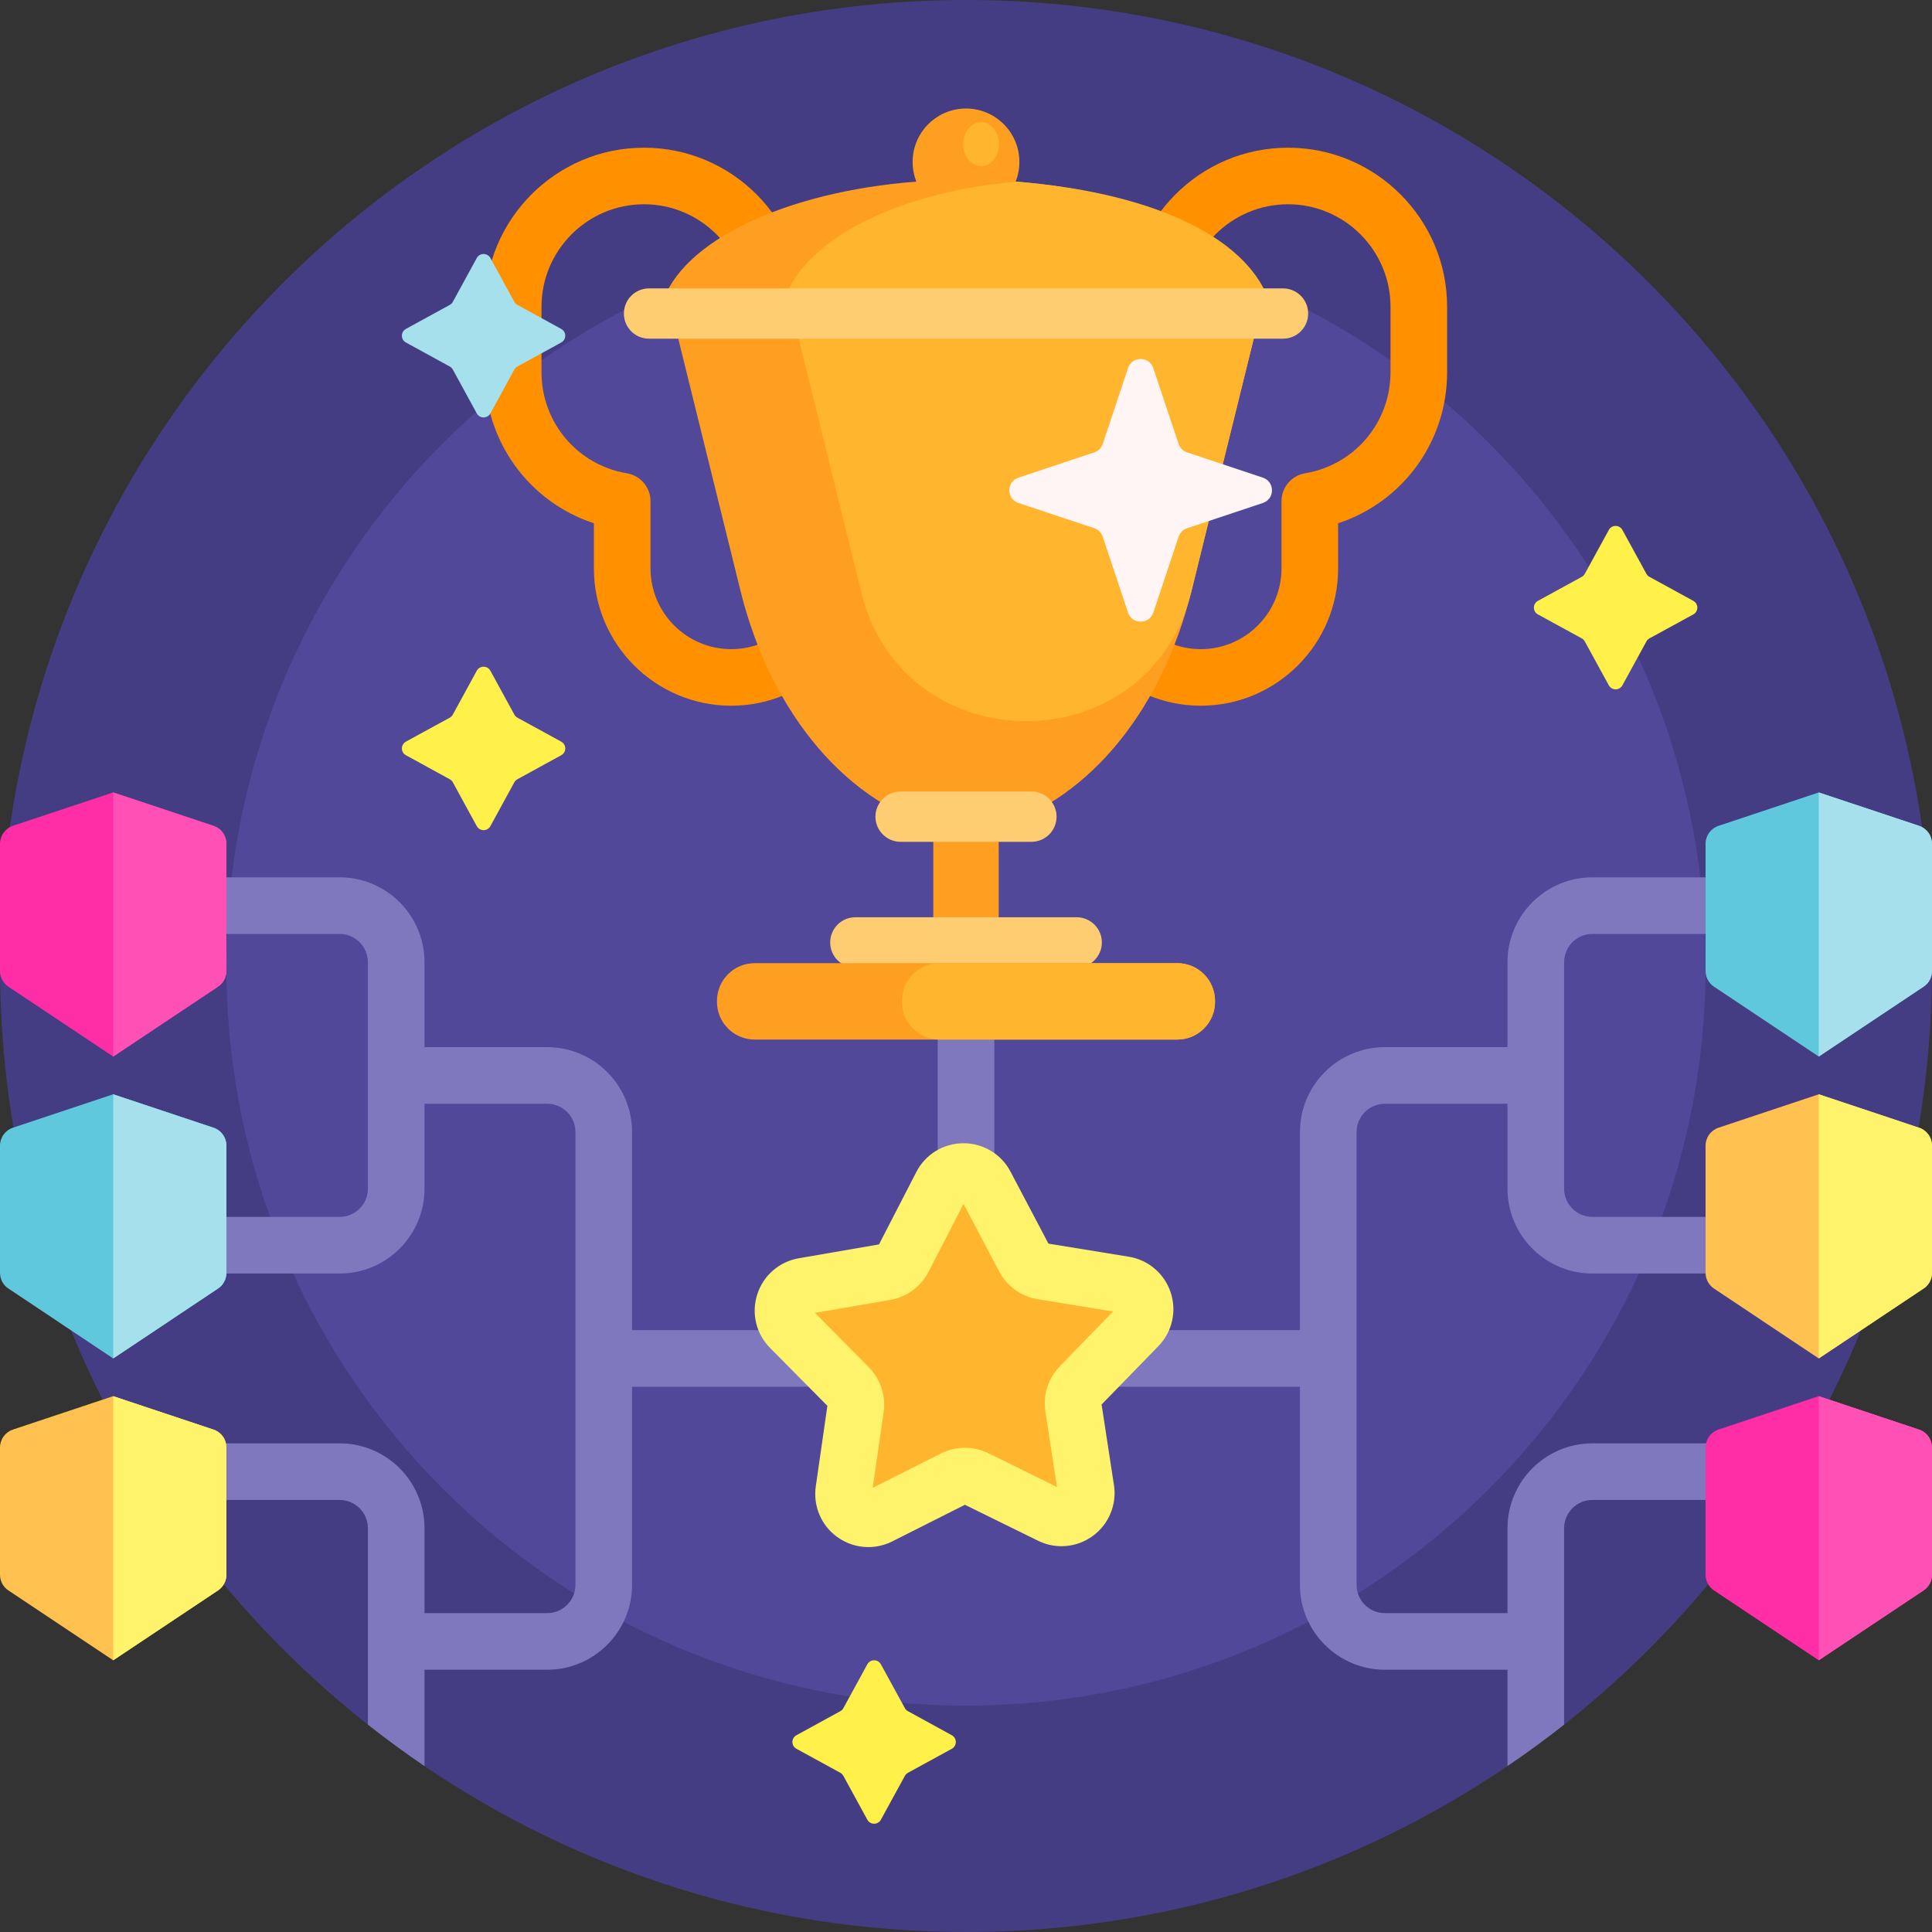
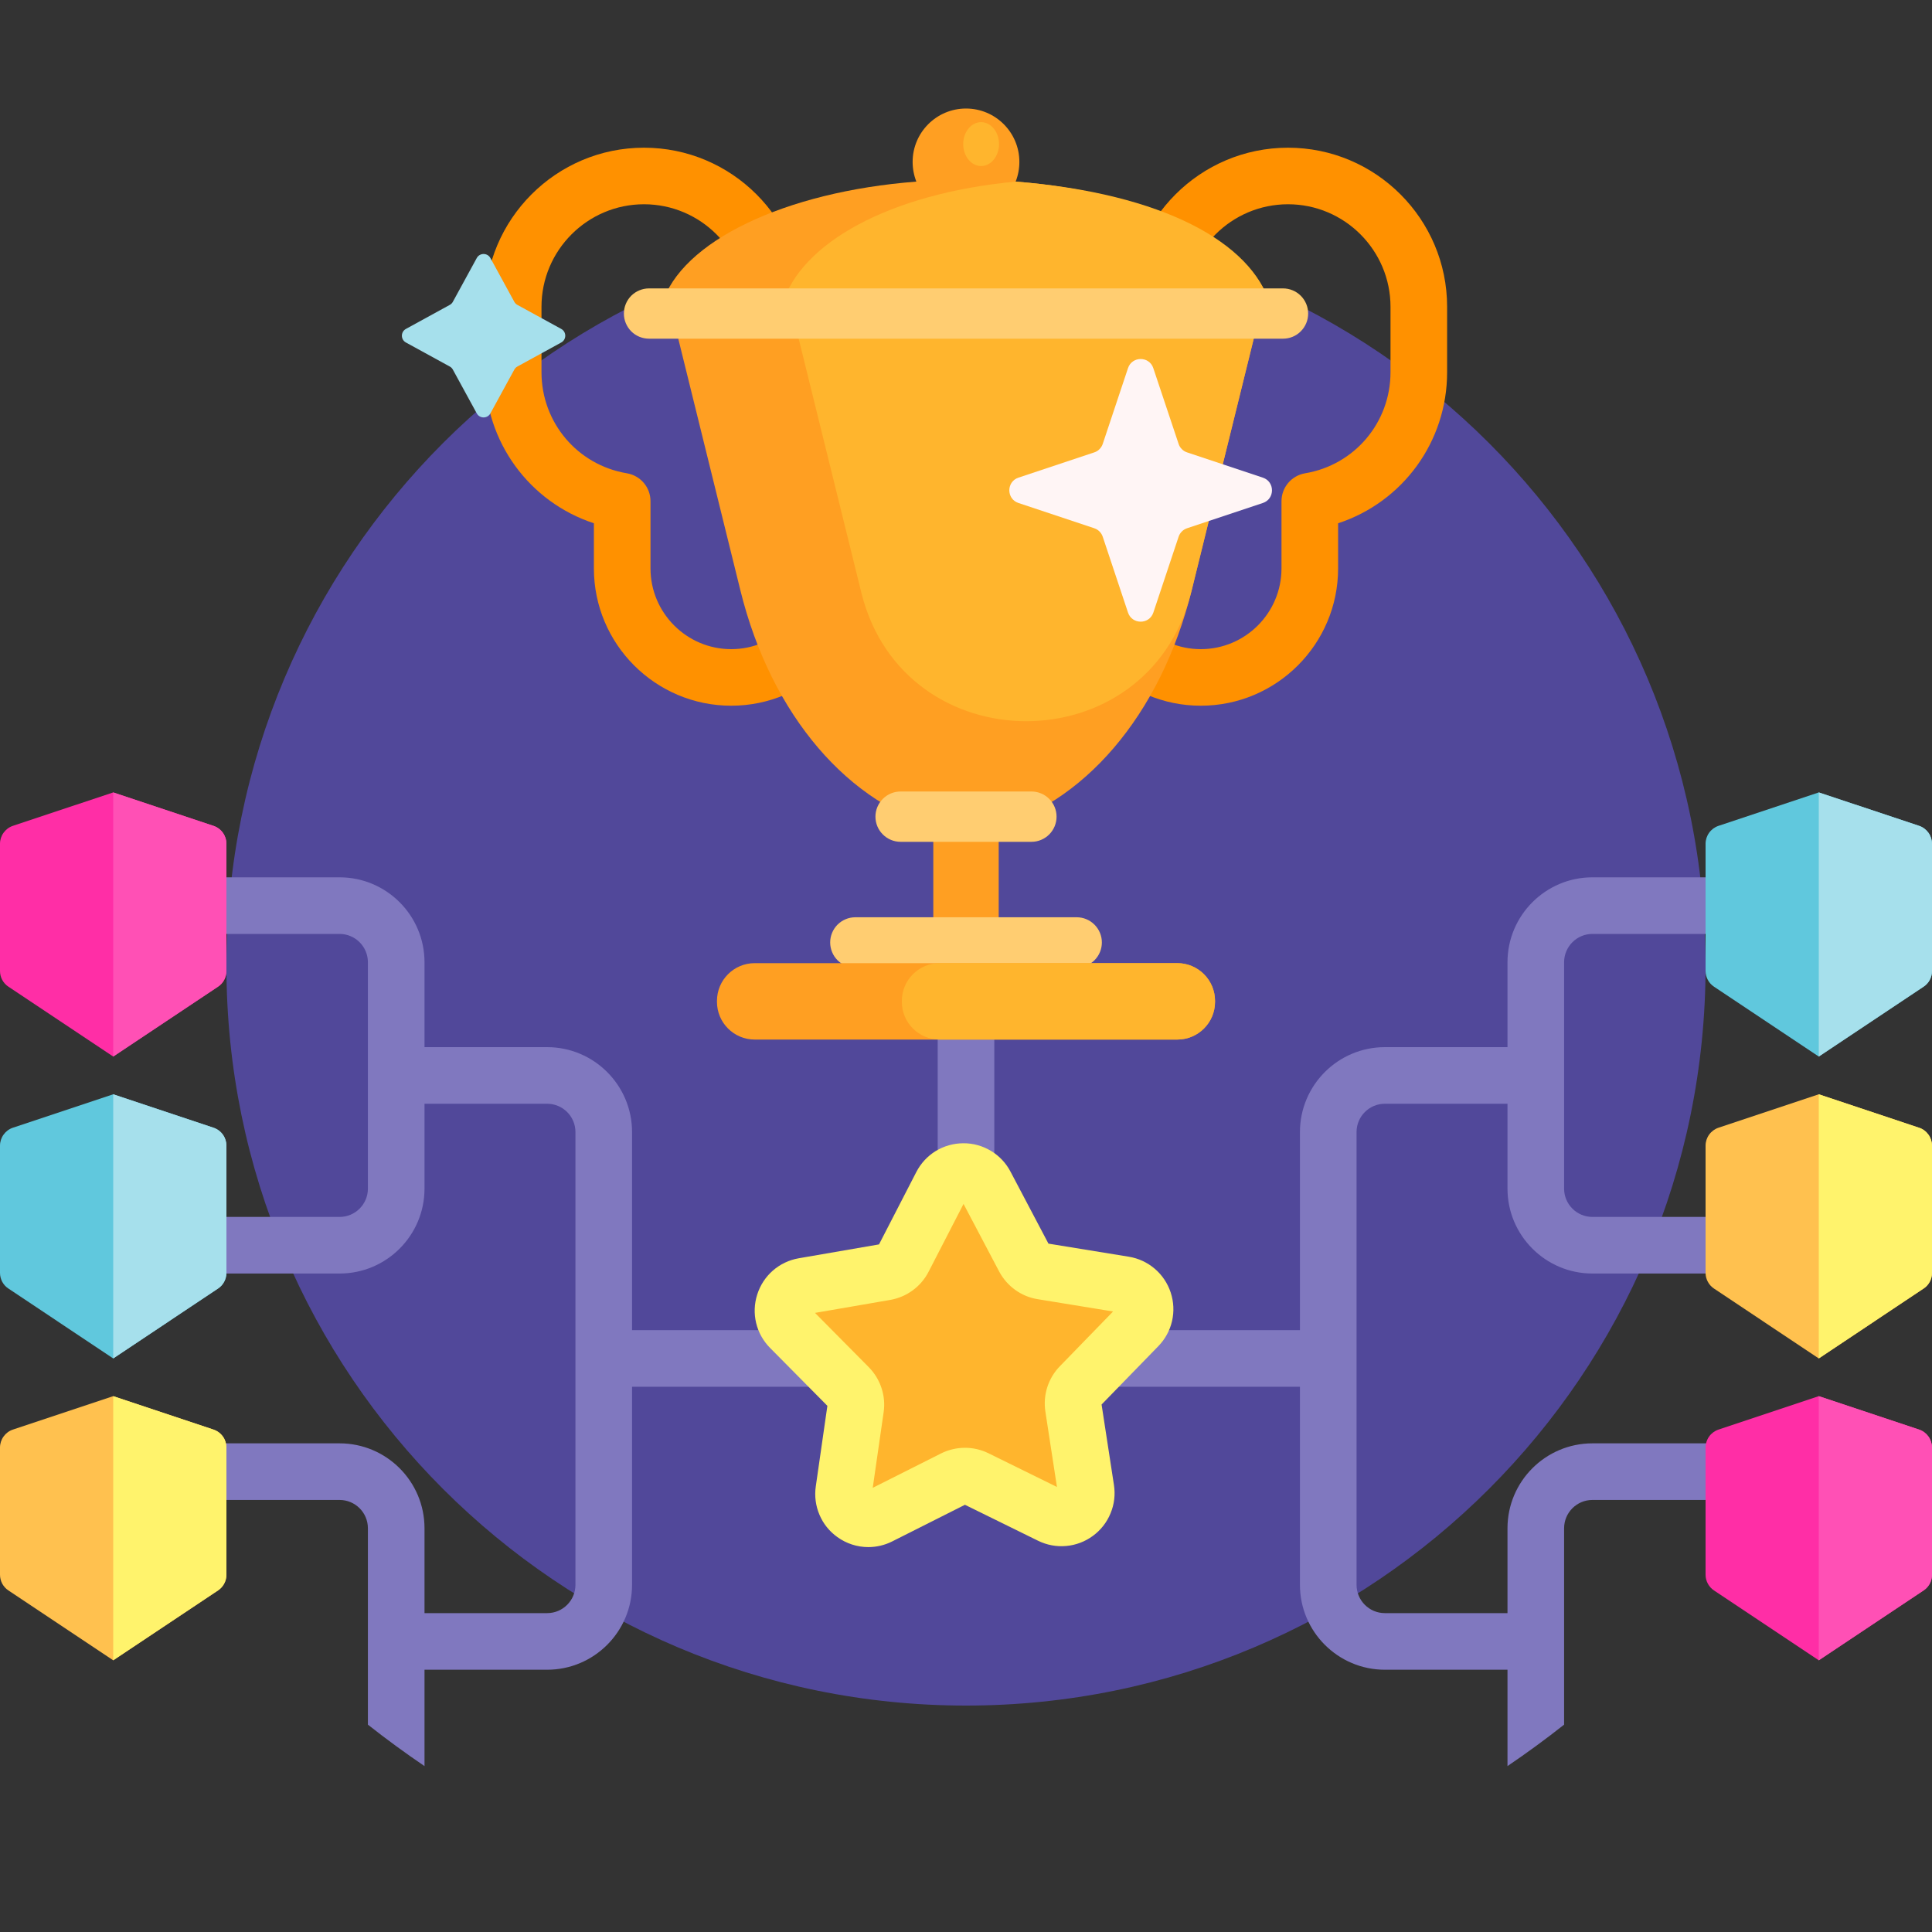
<svg xmlns="http://www.w3.org/2000/svg" width="40" height="40" viewBox="0 0 40 40" fill="none">
  <rect x="0" y="0" width="40" height="40" fill="#333333" stroke="none" />
  <g clip-path="url(#clip0_1494_5417)">
-     <path d="M40 20C40 26.37 37.022 32.044 32.383 35.707C32.329 35.749 32.257 35.637 32.202 35.679C31.923 35.894 31.638 36.103 31.348 36.303C31.297 36.339 31.263 36.53 31.211 36.565C28.013 38.733 24.155 40 20 40C15.845 40 11.987 38.733 8.789 36.565C8.723 36.52 8.664 36.286 8.599 36.24C8.316 36.044 8.039 35.84 7.767 35.629C7.72 35.593 7.664 35.744 7.617 35.707C2.978 32.044 0 26.37 0 20C0 8.954 8.954 0 20 0C31.046 0 40 8.954 40 20Z" fill="#453D83" />
    <path d="M35.312 20C35.312 28.457 28.457 35.312 20 35.312C11.543 35.312 4.688 28.457 4.688 20C4.688 11.543 11.543 4.688 20 4.688C28.457 4.688 35.312 11.543 35.312 20Z" fill="#51489A" />
    <path d="M31.211 24.609V22.852H28.672C28.349 22.852 28.086 23.114 28.086 23.438V32.812C28.086 33.136 28.349 33.398 28.672 33.398H31.211V31.641C31.211 30.671 32 29.883 32.969 29.883H36.094C36.417 29.883 36.68 30.145 36.68 30.469C36.68 30.792 36.417 31.055 36.094 31.055H32.969C32.646 31.055 32.383 31.317 32.383 31.641V35.707C32.003 36.007 31.612 36.293 31.211 36.565V34.57H28.672C27.703 34.57 26.914 33.782 26.914 32.812V28.711H20.586V28.906C20.586 29.23 20.324 29.492 20 29.492C19.676 29.492 19.414 29.23 19.414 28.906V28.711H13.086V32.812C13.086 33.782 12.297 34.57 11.328 34.57H8.789V36.565C8.388 36.293 7.997 36.007 7.617 35.707V31.641C7.617 31.317 7.354 31.055 7.031 31.055H3.906C3.583 31.055 3.32 30.792 3.32 30.469C3.32 30.145 3.583 29.883 3.906 29.883H7.031C8.001 29.883 8.789 30.671 8.789 31.641V33.398H11.328C11.651 33.398 11.914 33.136 11.914 32.812V23.438C11.914 23.114 11.651 22.852 11.328 22.852H8.789V24.609C8.789 25.579 8.001 26.367 7.031 26.367H3.906C3.583 26.367 3.32 26.105 3.32 25.781C3.32 25.458 3.583 25.195 3.906 25.195H7.031C7.354 25.195 7.617 24.933 7.617 24.609V19.922C7.617 19.599 7.354 19.336 7.031 19.336H3.906C3.583 19.336 3.32 19.074 3.32 18.75C3.32 18.426 3.583 18.164 3.906 18.164H7.031C8.001 18.164 8.789 18.953 8.789 19.922V21.68H11.328C12.297 21.68 13.086 22.468 13.086 23.438V27.539H19.414V20.312C19.414 19.989 19.676 19.727 20 19.727C20.324 19.727 20.586 19.989 20.586 20.312V27.539H26.914V23.438C26.914 22.468 27.703 21.68 28.672 21.68H31.211V19.922C31.211 18.953 32 18.164 32.969 18.164H36.094C36.417 18.164 36.68 18.426 36.68 18.75C36.68 19.074 36.417 19.336 36.094 19.336H32.969C32.646 19.336 32.383 19.599 32.383 19.922V24.609C32.383 24.933 32.646 25.195 32.969 25.195H36.094C36.417 25.195 36.68 25.458 36.68 25.781C36.68 26.105 36.417 26.367 36.094 26.367H32.969C32 26.367 31.211 25.579 31.211 24.609Z" fill="#8078BF" />
    <path d="M16.628 7.54V6.352C16.628 4.535 15.15 3.058 13.333 3.058C11.517 3.058 10.039 4.535 10.039 6.352V7.706C10.039 9.151 10.963 10.396 12.296 10.834V11.769C12.296 13.336 13.571 14.611 15.139 14.611C16.706 14.611 17.982 13.336 17.982 11.769V9.963C17.982 9.477 17.858 8.999 17.62 8.575C17.384 8.151 17.042 7.795 16.628 7.54ZM16.81 11.769C16.81 12.69 16.06 13.44 15.139 13.44C14.218 13.44 13.468 12.69 13.468 11.769V10.377C13.468 10.238 13.419 10.104 13.329 9.998C13.24 9.893 13.116 9.822 12.979 9.799C11.954 9.627 11.211 8.747 11.211 7.706V6.352C11.211 5.182 12.163 4.229 13.333 4.229C14.504 4.229 15.456 5.182 15.456 6.352V7.706C15.456 7.754 15.454 7.803 15.451 7.852C15.443 7.972 15.472 8.093 15.535 8.196C15.598 8.299 15.692 8.381 15.803 8.429C16.102 8.558 16.357 8.773 16.536 9.045C16.715 9.318 16.81 9.637 16.81 9.963V11.769ZM26.667 3.058C24.85 3.058 23.372 4.535 23.372 6.352V7.54C22.959 7.795 22.617 8.151 22.38 8.575C22.142 8.999 22.018 9.477 22.018 9.963V11.769C22.018 13.336 23.294 14.611 24.861 14.611C26.429 14.611 27.704 13.336 27.704 11.769V10.834C29.037 10.396 29.961 9.151 29.961 7.706V6.352C29.961 4.535 28.483 3.058 26.667 3.058ZM28.789 7.706C28.789 8.747 28.046 9.627 27.021 9.799C26.884 9.822 26.76 9.893 26.671 9.998C26.581 10.104 26.532 10.238 26.532 10.377V11.768C26.532 12.69 25.783 13.44 24.861 13.44C23.94 13.44 23.19 12.69 23.19 11.768V9.963C23.19 9.637 23.285 9.318 23.464 9.045C23.643 8.773 23.898 8.558 24.198 8.429C24.309 8.381 24.402 8.299 24.465 8.196C24.528 8.093 24.557 7.972 24.549 7.852C24.546 7.803 24.544 7.755 24.544 7.706V6.352C24.544 5.182 25.496 4.229 26.667 4.229C27.837 4.229 28.789 5.182 28.789 6.352V7.706Z" fill="#FF9100" />
    <path d="M20.677 17.064V19.46C20.677 19.834 20.374 20.137 20 20.137C19.626 20.137 19.323 19.834 19.323 19.46V17.064C19.323 16.69 19.626 16.387 20 16.387C20.374 16.387 20.677 16.69 20.677 17.064Z" fill="#FF9F22" />
    <path d="M26.133 6.3L24.672 12.223C24.031 14.819 22.407 16.685 20.479 17.155H19.521C17.593 16.685 15.969 14.819 15.329 12.223L13.867 6.3H13.704C14.097 5.001 16.243 3.97 18.972 3.76C18.921 3.63 18.895 3.492 18.895 3.352C18.895 2.742 19.39 2.247 20 2.247C20.61 2.247 21.105 2.742 21.105 3.352C21.105 3.492 21.079 3.63 21.028 3.76C23.757 3.97 25.903 5.001 26.296 6.3H26.133Z" fill="#FF9F22" />
    <path d="M26.296 6.3H26.133L24.672 12.224L24.655 12.291C23.759 15.812 18.734 15.812 17.838 12.291C17.833 12.268 17.827 12.246 17.822 12.224L16.36 6.3H16.197C16.579 5.036 18.404 4.007 21.028 3.76C24.102 4.004 25.914 5.036 26.296 6.3ZM20.313 3.438C20.517 3.438 20.684 3.234 20.684 2.983C20.684 2.733 20.517 2.529 20.313 2.529C20.108 2.529 19.942 2.733 19.942 2.983C19.942 3.234 20.108 3.438 20.313 3.438Z" fill="#FFB52D" />
    <path d="M11.62 7.091L10.713 7.588C10.686 7.602 10.664 7.624 10.649 7.651L10.153 8.559C10.092 8.67 9.932 8.67 9.871 8.559L9.375 7.651C9.36 7.624 9.338 7.602 9.311 7.588L8.404 7.091C8.293 7.03 8.293 6.871 8.404 6.81L9.311 6.313C9.338 6.299 9.36 6.277 9.375 6.25L9.871 5.342C9.932 5.231 10.092 5.231 10.153 5.342L10.649 6.25C10.664 6.277 10.686 6.299 10.713 6.313L11.62 6.81C11.731 6.871 11.731 7.03 11.62 7.091Z" fill="#A6E0EC" />
-     <path d="M10.153 13.887L10.649 14.795C10.664 14.822 10.686 14.844 10.713 14.859L11.62 15.355C11.731 15.416 11.731 15.575 11.62 15.636L10.713 16.133C10.686 16.147 10.664 16.169 10.649 16.196L10.153 17.104C10.092 17.215 9.932 17.215 9.871 17.104L9.375 16.196C9.36 16.169 9.338 16.147 9.311 16.133L8.404 15.636C8.293 15.576 8.293 15.416 8.404 15.355L9.311 14.859C9.338 14.844 9.36 14.822 9.375 14.795L9.871 13.887C9.932 13.776 10.092 13.776 10.153 13.887ZM17.957 34.458L17.461 35.366C17.446 35.393 17.424 35.415 17.397 35.429L16.49 35.926C16.378 35.987 16.378 36.146 16.49 36.207L17.397 36.703C17.424 36.718 17.446 36.74 17.461 36.767L17.957 37.675C18.018 37.786 18.178 37.786 18.238 37.675L18.735 36.767C18.75 36.74 18.772 36.718 18.799 36.703L19.706 36.207C19.817 36.146 19.817 35.987 19.706 35.926L18.799 35.429C18.772 35.415 18.75 35.393 18.735 35.366L18.238 34.458C18.178 34.347 18.018 34.347 17.957 34.458ZM33.309 10.972L32.812 11.88C32.798 11.906 32.776 11.929 32.749 11.943L31.841 12.44C31.73 12.501 31.73 12.66 31.841 12.721L32.749 13.217C32.776 13.232 32.798 13.254 32.812 13.281L33.309 14.189C33.37 14.3 33.529 14.3 33.59 14.189L34.087 13.281C34.101 13.254 34.123 13.232 34.15 13.217L35.058 12.721C35.169 12.66 35.169 12.501 35.058 12.44L34.15 11.943C34.123 11.929 34.101 11.906 34.087 11.88L33.59 10.972C33.529 10.861 33.37 10.861 33.309 10.972Z" fill="#FFF04A" />
    <path d="M22.362 28.697C22.306 28.754 22.265 28.823 22.241 28.898C22.217 28.974 22.21 29.054 22.222 29.133L22.484 30.834C22.547 31.245 22.122 31.557 21.749 31.373L20.205 30.613C20.133 30.578 20.055 30.56 19.976 30.56C19.896 30.561 19.818 30.58 19.747 30.615L18.209 31.39C17.838 31.577 17.411 31.269 17.47 30.858L17.715 29.154C17.727 29.075 17.72 28.995 17.695 28.919C17.67 28.844 17.628 28.776 17.572 28.719L16.36 27.496C16.068 27.201 16.228 26.699 16.638 26.628L18.334 26.335C18.412 26.322 18.486 26.29 18.55 26.243C18.615 26.196 18.667 26.135 18.703 26.064L19.492 24.534C19.682 24.165 20.209 24.163 20.403 24.53L21.206 26.053C21.243 26.123 21.296 26.184 21.36 26.23C21.425 26.277 21.499 26.307 21.577 26.32L23.277 26.597C23.686 26.664 23.852 27.165 23.562 27.462L22.362 28.697Z" fill="#FFB52D" />
    <path d="M24.238 26.76C24.175 26.569 24.061 26.398 23.908 26.268C23.755 26.137 23.569 26.051 23.371 26.019L21.707 25.748L20.921 24.257C20.828 24.079 20.688 23.931 20.517 23.828C20.345 23.724 20.149 23.669 19.948 23.67H19.943C19.742 23.671 19.545 23.726 19.373 23.831C19.202 23.936 19.063 24.087 18.971 24.266L18.199 25.764L16.538 26.051C16.132 26.121 15.803 26.408 15.678 26.8C15.552 27.191 15.654 27.616 15.944 27.908L17.13 29.106L16.89 30.774C16.861 30.973 16.887 31.176 16.966 31.361C17.044 31.547 17.172 31.706 17.336 31.823C17.523 31.958 17.747 32.031 17.978 32.031C18.146 32.031 18.316 31.992 18.473 31.913L19.978 31.155L21.491 31.899C21.671 31.988 21.872 32.026 22.073 32.008C22.273 31.991 22.465 31.918 22.627 31.799C22.789 31.68 22.916 31.519 22.992 31.333C23.07 31.147 23.094 30.944 23.063 30.745L22.807 29.079L23.982 27.871V27.871C24.122 27.727 24.221 27.547 24.266 27.351C24.311 27.155 24.301 26.951 24.238 26.76ZM21.942 28.288C21.823 28.41 21.735 28.558 21.683 28.72C21.631 28.882 21.618 29.054 21.643 29.222L21.883 30.786L20.463 30.087C20.311 30.013 20.143 29.974 19.973 29.975C19.803 29.976 19.635 30.016 19.483 30.092L18.069 30.804L18.295 29.237C18.319 29.069 18.304 28.898 18.25 28.736C18.197 28.575 18.107 28.428 17.988 28.307L16.874 27.182L18.434 26.913C18.601 26.883 18.76 26.816 18.897 26.715C19.034 26.615 19.146 26.484 19.224 26.333L19.949 24.926L20.687 26.326C20.767 26.476 20.88 26.606 21.018 26.705C21.156 26.805 21.315 26.871 21.483 26.898L23.045 27.153L21.942 28.288Z" fill="#FFF36C" />
    <path d="M40 17.469V20.104C40 20.168 39.984 20.231 39.954 20.288C39.923 20.345 39.88 20.393 39.826 20.428L37.656 21.875L35.486 20.428C35.433 20.393 35.389 20.344 35.359 20.288C35.328 20.231 35.312 20.168 35.312 20.103V17.469C35.312 17.387 35.338 17.307 35.386 17.241C35.434 17.174 35.502 17.124 35.58 17.098L37.656 16.406L39.733 17.098C39.811 17.124 39.878 17.174 39.926 17.241C39.974 17.307 40 17.387 40 17.469ZM4.42 23.348L2.344 22.656L0.267 23.348C0.189 23.374 0.122 23.424 0.074 23.491C0.026 23.557 3.00837e-06 23.637 0 23.719L0 26.354C7.52968e-06 26.418 0.016 26.481 0.046 26.538C0.077 26.595 0.12 26.643 0.174 26.678L2.344 28.125L4.514 26.678C4.567 26.643 4.611 26.594 4.641 26.538C4.672 26.481 4.687 26.418 4.688 26.353V23.719C4.687 23.637 4.662 23.557 4.614 23.491C4.566 23.424 4.498 23.374 4.42 23.348Z" fill="#60C8DD" />
    <path d="M4.688 23.719V26.354C4.687 26.418 4.672 26.481 4.641 26.538C4.611 26.595 4.567 26.643 4.514 26.678L2.344 28.125V22.656L4.42 23.348C4.498 23.374 4.566 23.424 4.614 23.491C4.662 23.557 4.688 23.637 4.688 23.719ZM39.733 17.098L37.656 16.406V21.875L39.826 20.428C39.88 20.393 39.923 20.344 39.954 20.288C39.984 20.231 40 20.168 40 20.103V17.469C40 17.387 39.974 17.307 39.926 17.241C39.878 17.174 39.811 17.124 39.733 17.098Z" fill="#A6E0EC" />
    <path d="M4.688 29.969V32.603C4.687 32.668 4.672 32.731 4.641 32.788C4.611 32.844 4.567 32.893 4.514 32.928L2.344 34.375L0.174 32.928C0.12 32.893 0.077 32.844 0.046 32.788C0.016 32.731 7.5302e-06 32.668 5.20719e-10 32.603L5.20719e-10 29.969C-4.23184e-06 29.887 0.026 29.807 0.074 29.741C0.122 29.674 0.189 29.624 0.267 29.598L2.344 28.906L4.42 29.598C4.498 29.624 4.566 29.674 4.614 29.741C4.662 29.807 4.688 29.887 4.688 29.969ZM39.733 23.348L37.656 22.656L35.58 23.348C35.502 23.374 35.434 23.424 35.386 23.491C35.338 23.557 35.312 23.637 35.312 23.719V26.353C35.312 26.418 35.328 26.481 35.359 26.538C35.389 26.594 35.433 26.643 35.486 26.678L37.656 28.125L39.826 26.678C39.88 26.643 39.923 26.594 39.954 26.538C39.984 26.481 40 26.418 40 26.353V23.719C40 23.637 39.974 23.557 39.926 23.491C39.878 23.424 39.811 23.374 39.733 23.348Z" fill="#FFC14F" />
    <path d="M4.514 32.928L2.344 34.375V28.906L4.42 29.598C4.498 29.624 4.566 29.674 4.614 29.741C4.662 29.807 4.687 29.887 4.688 29.969V32.603C4.688 32.668 4.672 32.731 4.641 32.788C4.611 32.844 4.567 32.893 4.514 32.928ZM40 26.353V23.719C40 23.637 39.974 23.557 39.926 23.491C39.878 23.424 39.811 23.374 39.733 23.349L37.656 22.656V28.125L39.826 26.678C39.88 26.643 39.923 26.594 39.954 26.538C39.984 26.481 40 26.418 40 26.353Z" fill="#FFF36C" />
    <path d="M4.688 17.469V20.104C4.687 20.168 4.672 20.231 4.641 20.288C4.611 20.345 4.567 20.393 4.514 20.428L2.344 21.875L0.174 20.428C0.12 20.393 0.077 20.344 0.046 20.288C0.016 20.231 7.5302e-06 20.168 5.20719e-10 20.103L5.20719e-10 17.469C-4.23184e-06 17.387 0.026 17.307 0.074 17.241C0.122 17.174 0.189 17.124 0.267 17.098L2.344 16.406L4.42 17.098C4.498 17.124 4.566 17.174 4.614 17.241C4.662 17.307 4.688 17.387 4.688 17.469ZM39.733 29.598L37.656 28.906L35.58 29.598C35.502 29.624 35.434 29.674 35.386 29.741C35.338 29.807 35.312 29.887 35.312 29.969V32.603C35.312 32.668 35.328 32.731 35.359 32.788C35.389 32.844 35.433 32.893 35.486 32.928L37.656 34.375L39.826 32.928C39.88 32.893 39.923 32.844 39.954 32.788C39.984 32.731 40 32.668 40 32.603V29.969C40 29.887 39.974 29.807 39.926 29.741C39.878 29.674 39.811 29.624 39.733 29.598Z" fill="#FF2EA6" />
    <path d="M4.688 17.469V20.104C4.687 20.168 4.672 20.231 4.641 20.288C4.611 20.345 4.567 20.393 4.514 20.428L2.344 21.875V16.406L4.42 17.098C4.498 17.124 4.566 17.174 4.614 17.241C4.662 17.307 4.688 17.387 4.688 17.469ZM39.733 29.598L37.656 28.906V34.375L39.826 32.928C39.88 32.893 39.923 32.844 39.954 32.788C39.984 32.731 40 32.668 40 32.603V29.969C40 29.887 39.974 29.807 39.926 29.741C39.878 29.674 39.811 29.624 39.733 29.598Z" fill="#FF50B5" />
    <path d="M22.813 19.512C22.813 19.651 22.758 19.783 22.66 19.881C22.563 19.978 22.43 20.033 22.292 20.033H17.709C17.57 20.033 17.438 19.978 17.34 19.881C17.243 19.783 17.188 19.651 17.188 19.512C17.188 19.374 17.243 19.242 17.34 19.144C17.438 19.046 17.57 18.991 17.709 18.991H22.292C22.43 18.991 22.563 19.046 22.66 19.144C22.758 19.242 22.813 19.374 22.813 19.512ZM21.355 17.429C21.493 17.429 21.625 17.374 21.723 17.276C21.82 17.179 21.875 17.046 21.875 16.908C21.875 16.77 21.82 16.637 21.723 16.54C21.625 16.442 21.493 16.387 21.355 16.387H18.646C18.508 16.387 18.375 16.442 18.278 16.54C18.18 16.637 18.125 16.77 18.125 16.908C18.125 17.046 18.18 17.179 18.278 17.276C18.375 17.374 18.508 17.429 18.646 17.429H21.355ZM26.563 5.971H13.438C13.3 5.971 13.167 6.026 13.069 6.123C12.972 6.221 12.917 6.353 12.917 6.492C12.917 6.63 12.972 6.762 13.069 6.86C13.167 6.958 13.3 7.012 13.438 7.012H26.563C26.701 7.012 26.834 6.958 26.931 6.86C27.029 6.762 27.084 6.63 27.084 6.492C27.084 6.353 27.029 6.221 26.931 6.123C26.834 6.026 26.701 5.971 26.563 5.971Z" fill="#FFCD71" />
    <path d="M25.156 20.723V20.742C25.156 21.173 24.806 21.523 24.375 21.523H15.625C15.194 21.523 14.844 21.173 14.844 20.742V20.723C14.844 20.291 15.194 19.941 15.625 19.941H24.375C24.806 19.941 25.156 20.291 25.156 20.723Z" fill="#FF9F22" />
    <path d="M25.156 20.723V20.742C25.156 21.173 24.806 21.523 24.375 21.523H19.453C19.022 21.523 18.672 21.173 18.672 20.742V20.723C18.672 20.291 19.022 19.941 19.453 19.941H24.375C24.806 19.941 25.156 20.291 25.156 20.723Z" fill="#FFB52D" />
    <path d="M26.146 10.414L24.577 10.937C24.536 10.951 24.499 10.973 24.469 11.004C24.438 11.034 24.416 11.071 24.402 11.112L23.879 12.682C23.795 12.934 23.438 12.934 23.354 12.682L22.831 11.112C22.817 11.071 22.794 11.034 22.764 11.004C22.734 10.973 22.697 10.951 22.656 10.937L21.086 10.414C20.834 10.33 20.834 9.973 21.086 9.889L22.656 9.366C22.697 9.353 22.734 9.33 22.764 9.299C22.794 9.269 22.817 9.232 22.831 9.191L23.354 7.622C23.438 7.37 23.795 7.37 23.878 7.622L24.402 9.191C24.415 9.232 24.438 9.269 24.469 9.299C24.499 9.33 24.536 9.353 24.577 9.366L26.146 9.889C26.398 9.973 26.398 10.33 26.146 10.414Z" fill="#FFF5F5" />
  </g>
  <defs>
    <clipPath id="clip0_1494_5417">
      <rect width="40" height="40" fill="white" />
    </clipPath>
  </defs>
</svg>